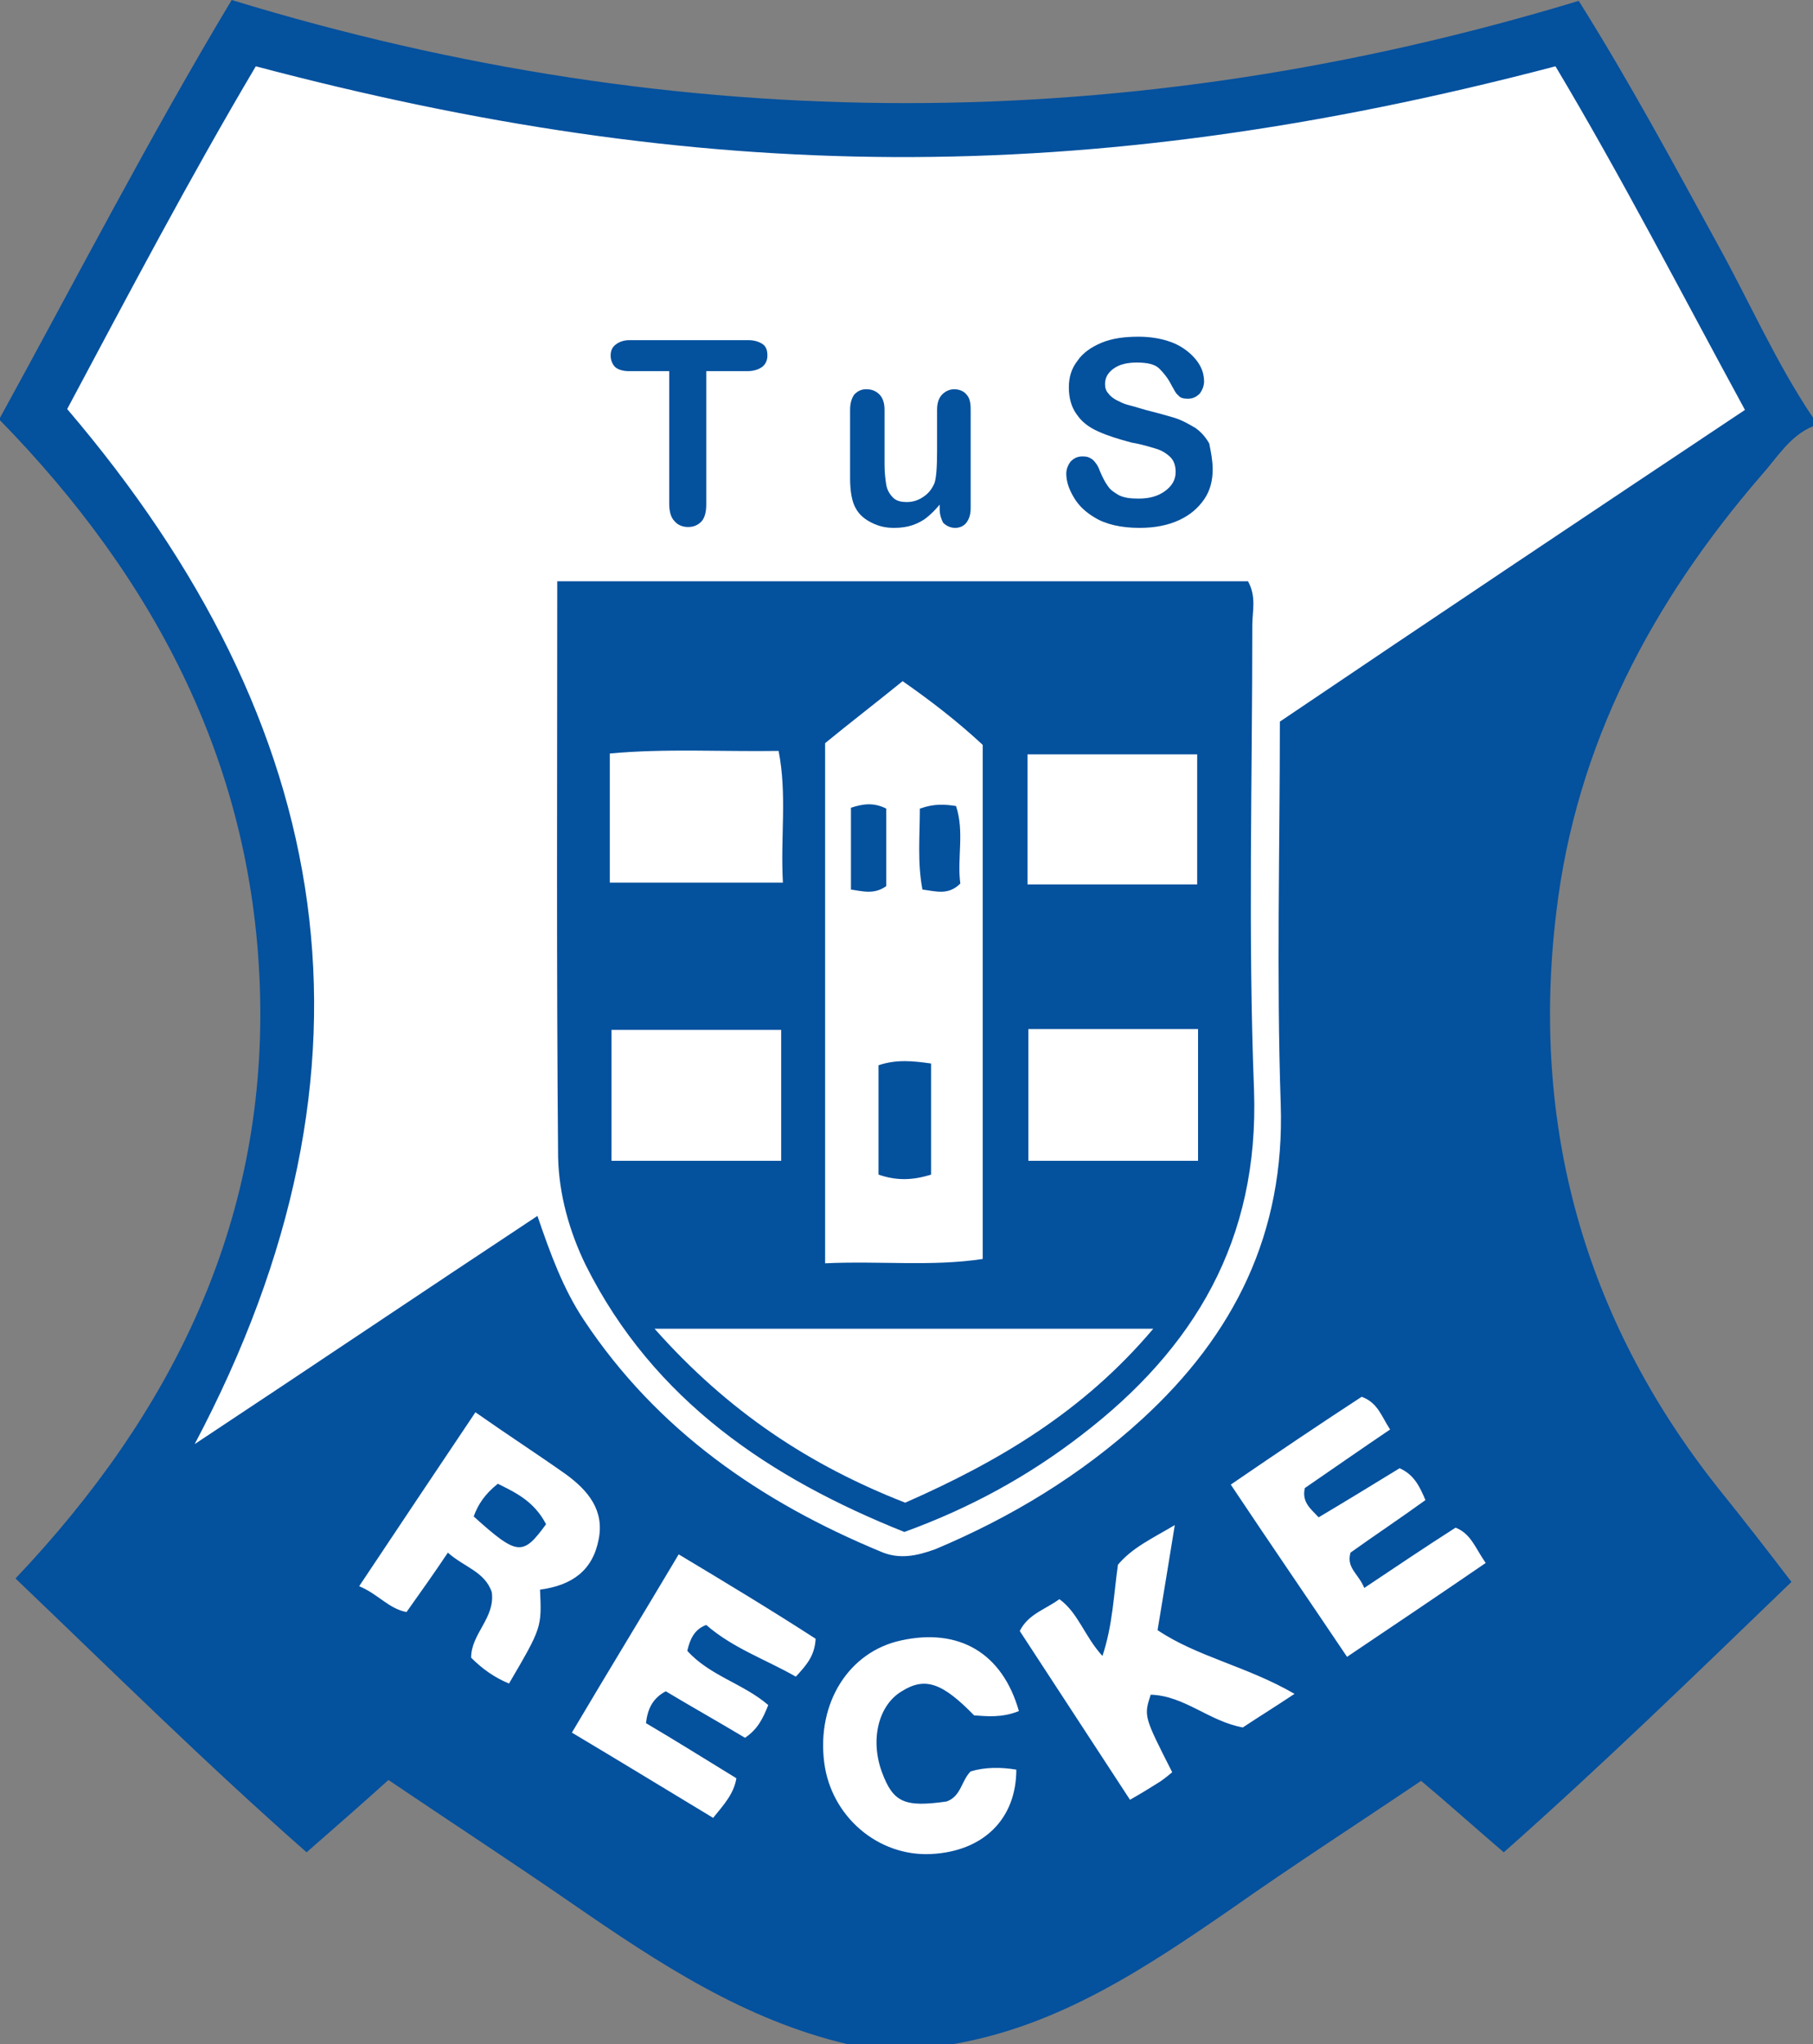
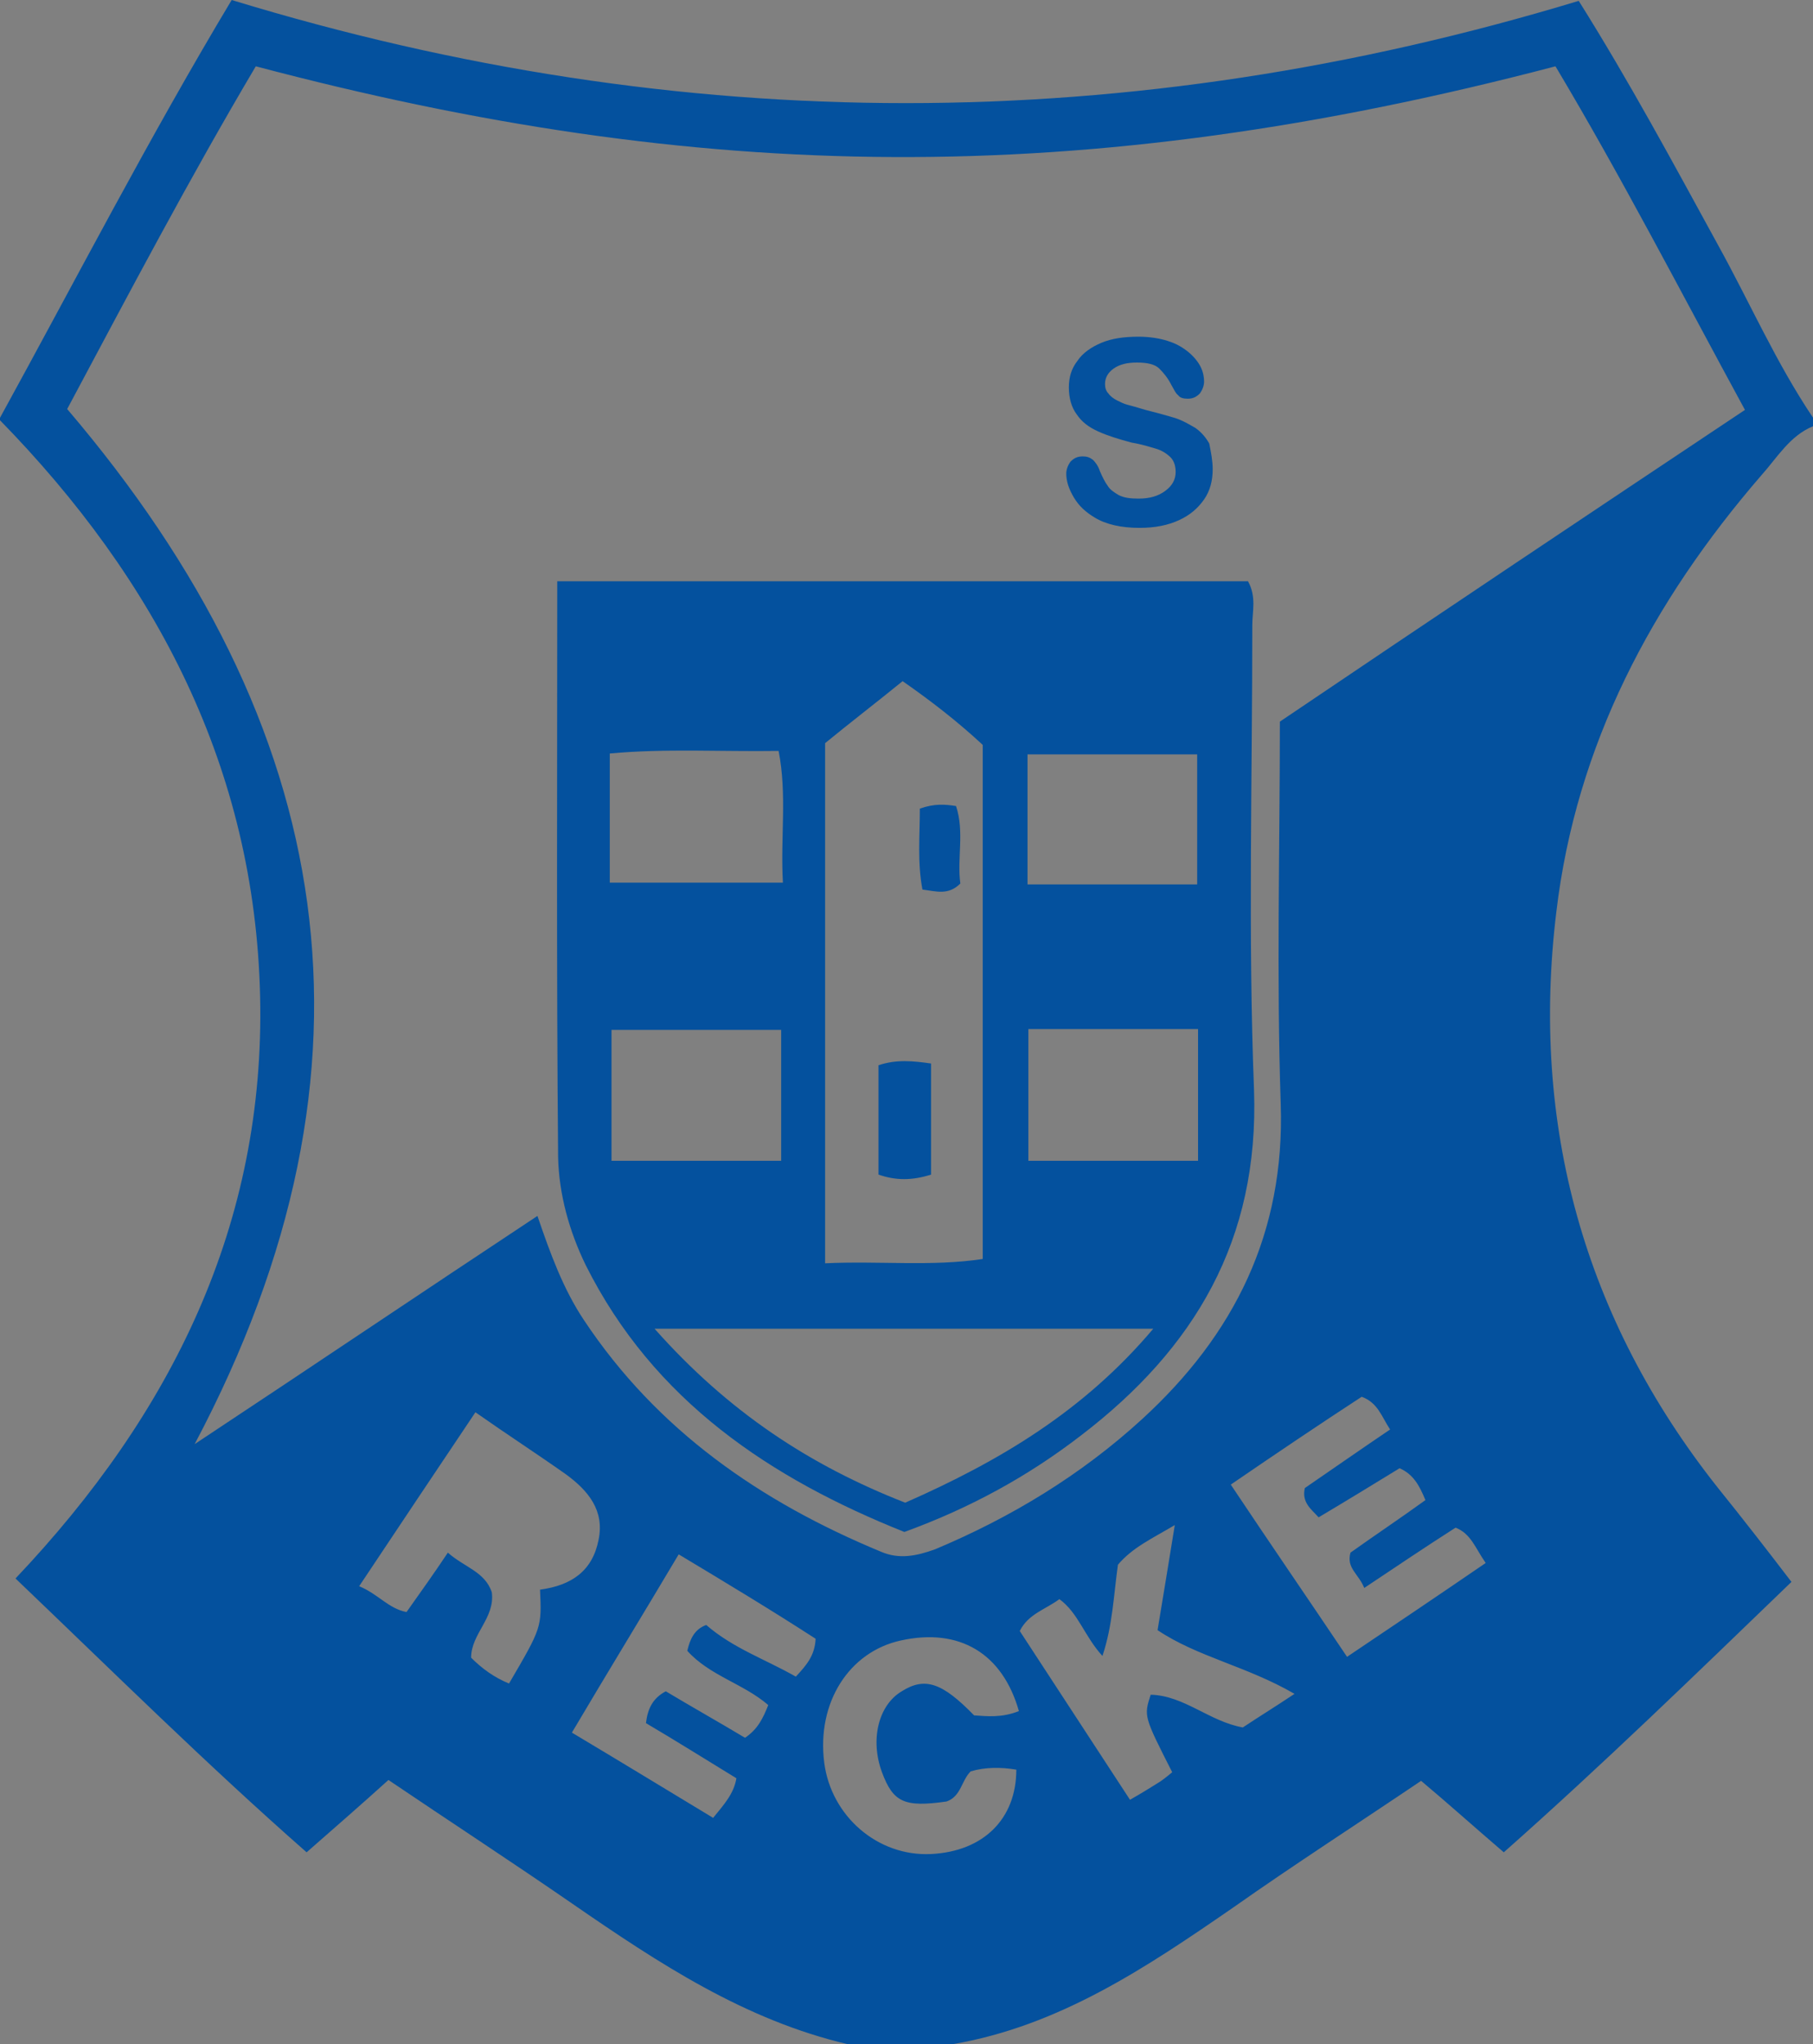
<svg xmlns="http://www.w3.org/2000/svg" version="1.1" id="Ebene_1" x="0px" y="0px" viewBox="0 0 210.5 237.4" style="enable-background:new 0 0 210.5 237.4;" xml:space="preserve">
  <rect x="0" y="0" width="210.5" height="237.4" fill="#808080" stroke="none" />
  <style type="text/css">
	.st0{fill:#FFFFFF;}
	.st1{fill:#04519E;}
</style>
-   <path class="st0" d="M28.7,2.6l-24,45.3c0,0,54,52,10.7,128.7l78.7,48l26-1.7l62.3-39c0,0-24-103.7,25-136L181.7,4.2  C181.7,4.2,102,30.6,28.7,2.6z" />
  <g>
    <path class="st1" d="M110.5,237.4c-4,0-8,0-12,0c-12-2.8-22-9.4-32-16.3c-7.1-4.9-14.3-9.6-21.4-14.4c-3.2,2.9-6.2,5.5-9.5,8.4   C24,204.9,13.2,194.2,1.8,183.3c18.2-19.2,29-41.2,28.4-67.6s-12-48.3-30.3-67C8.9,32.3,17.3,16,26.9,0   c52.3,16,104.3,15.9,156.4,0.1c5.9,9.4,11,18.9,16.2,28.4c3.7,6.7,6.7,13.6,11,20c0,0.3,0,0.7,0,1c-2.7,1.1-4.2,3.7-6,5.7   c-12.7,14.7-21.5,31.3-23.8,50.7c-3,24.7,3.2,47.2,18.7,66.8c2.9,3.6,5.7,7.2,8.6,11c-11.2,10.8-22,21.3-33.4,31.4   c-3.5-3-6.5-5.7-9.6-8.3c-7.4,5-14.7,9.7-21.8,14.7C133.2,228.4,123,235.3,110.5,237.4z M202.6,47.6c-7.4-13.6-14.3-27-22-39.9   c-55.2,14.5-99.5,13.6-150.9,0C22,20.7,14.9,34.2,7.8,47.5c31.3,36.7,38.1,76.2,14.8,120.2c13.6-9,26.5-17.7,39.8-26.5   c1.5,4.4,3,8.5,5.4,12.1c8.5,12.8,20.5,21.1,34.5,26.9c2.1,0.9,4.1,0.5,6.3-0.3c8.8-3.7,16.9-8.6,24-15.1   c10.7-9.8,16.6-21.6,16.1-36.6c-0.5-14.8-0.1-29.6-0.1-44.4C166.5,71.7,184.3,59.8,202.6,47.6z M62.7,184.6   c3.7-0.5,6.1-2.2,6.8-5.8c0.7-3.4-1.2-5.7-3.8-7.6c-3.4-2.4-6.8-4.6-10.5-7.2c-4.5,6.7-8.9,13.3-13.5,20.2c2.2,0.9,3.4,2.6,5.5,3   c1.7-2.4,3.2-4.5,4.8-6.9c1.9,1.7,4.3,2.2,5.1,4.6c0.4,3-2.4,4.8-2.4,7.6c1.3,1.3,2.7,2.3,4.4,3C62.9,189,62.9,189,62.7,184.6z    M142.9,172.4c4.6,6.9,9,13.3,13.5,20c5.5-3.7,10.7-7.2,16.1-10.9c-1.2-1.7-1.7-3.4-3.5-4.1c-3.6,2.3-7,4.6-10.6,7   c-0.7-1.7-2.1-2.3-1.6-4.1c2.8-2,5.8-4,8.7-6.1c-0.7-1.7-1.4-3-3-3.7c-3.1,1.9-6.2,3.8-9.4,5.7c-0.8-0.9-2-1.7-1.6-3.4   c3.2-2.2,6.5-4.5,9.9-6.8c-1-1.5-1.4-3.1-3.3-3.8C153.2,165.4,148.3,168.7,142.9,172.4z M78.8,180.5c-4.1,6.9-8.2,13.6-12.4,20.7   c5.7,3.4,11.1,6.7,16.4,9.9c1.3-1.6,2.4-2.8,2.7-4.6c-3.6-2.2-7.1-4.4-10.5-6.4c0.2-1.7,0.8-2.9,2.3-3.7c3,1.8,6.2,3.6,9.2,5.4   c1.5-1,2.1-2.3,2.7-3.8c-2.9-2.5-6.8-3.4-9.4-6.3c0.3-1.3,0.8-2.5,2.2-3c3.1,2.7,6.9,4,10.4,6c1.2-1.3,2.2-2.4,2.3-4.4   C89.6,187,84.3,183.8,78.8,180.5z M150.3,196.7c-5.5-3.2-11.3-4.3-15.9-7.4c0.7-4.2,1.3-7.9,2-12.2c-2.7,1.6-4.9,2.6-6.6,4.6   c-0.5,3.5-0.6,7-1.8,10.6c-2.1-2.3-2.8-5-5-6.6c-1.6,1.2-3.6,1.7-4.6,3.7c4.3,6.6,8.5,13,12.8,19.6c1.4-0.8,2.2-1.3,3-1.8   c0.7-0.4,1.3-0.9,1.9-1.4c-3.3-6.5-3.3-6.5-2.5-9c3.9,0.1,6.8,3.1,10.7,3.8C146.1,199.4,147.9,198.3,150.3,196.7z M118.3,198.7   c-1.9-6.7-6.9-9.7-13.7-8.2c-6,1.3-9.8,7.2-8.9,14.2c0.8,6.2,6.2,10.9,12.4,10.6c6.1-0.3,9.9-4.1,9.9-9.8c-1.8-0.3-3.6-0.3-5.3,0.2   c-1.1,1.1-1.1,2.9-2.8,3.5c-4.9,0.7-6.2,0.1-7.5-3.4c-1.4-3.8-0.4-7.8,2.3-9.4c2.7-1.7,4.7-1,8.4,2.8   C114.6,199.3,116.3,199.5,118.3,198.7z" />
    <path class="st1" d="M64.7,67.5c27.1,0,53.7,0,80.2,0c1,1.8,0.5,3.5,0.5,5.1c0,18-0.5,36,0.2,54c0.6,17.4-6.9,30-20.1,40.1   c-6.1,4.7-12.8,8.4-20.5,11.2c-15.5-6.2-29.1-15.2-37-31c-1.9-3.9-3.1-8.2-3.2-12.5C64.6,112.2,64.7,90.1,64.7,67.5z M95.8,146.7   c6.4-0.3,12.3,0.4,18.3-0.5c0-20.1,0-39.9,0-59.7c-2.9-2.7-6-5.1-9.3-7.4c-3.2,2.6-6.2,4.9-9,7.2C95.8,106.5,95.8,126.2,95.8,146.7   z M76,154.3c8.6,9.7,18.1,15.9,29.1,20.2c10.9-4.8,20.7-10.6,28.8-20.2C114.3,154.3,95.7,154.3,76,154.3z M139,102.7   c0-5.3,0-10.3,0-15.1c-6.9,0-13.5,0-19.7,0c0,5.3,0,10.2,0,15.1C126.2,102.7,132.6,102.7,139,102.7z M70.8,102.5   c6.9,0,13.4,0,20.1,0c-0.3-5.3,0.5-10.2-0.5-15.3c-6.7,0.1-13.1-0.3-19.6,0.3C70.8,92.6,70.8,97.4,70.8,102.5z M139.1,134.8   c0-5.3,0-10.3,0-15.3c-6.8,0-13.2,0-19.7,0c0,5.3,0,10.3,0,15.3C126.2,134.8,132.5,134.8,139.1,134.8z M90.7,119.6   c-6.8,0-13.3,0-19.7,0c0,5.3,0,10.1,0,15.2c6.7,0,13.1,0,19.7,0C90.7,129.7,90.7,124.9,90.7,119.6z" />
-     <path class="st1" d="M63.4,177c-2.7,3.7-3.3,3.7-8.4-0.9c0.5-1.4,1.3-2.6,2.8-3.8C59.8,173.3,62,174.3,63.4,177z" />
    <path class="st1" d="M108.1,136.4c-2.2,0.7-4.1,0.7-6.1,0c0-4.3,0-8.5,0-12.7c2.1-0.7,4-0.5,6.1-0.2   C108.1,127.8,108.1,131.9,108.1,136.4z" />
    <path class="st1" d="M106.8,93.9c1.7-0.6,2.9-0.5,4.2-0.3c1,3,0.1,6.1,0.5,9c-1.4,1.4-2.8,0.9-4.4,0.7   C106.5,100.1,106.8,97.1,106.8,93.9z" />
-     <path class="st1" d="M98.8,93.8c1.5-0.5,2.7-0.6,4.1,0.1c0,3,0,6,0,9c-1.4,1-2.7,0.6-4.1,0.4C98.8,100.3,98.8,97.3,98.8,93.8z" />
    <g>
-       <path class="st1" d="M86.8,43.1H82v15.5c0,0.9-0.2,1.6-0.6,2s-0.9,0.6-1.5,0.6s-1.2-0.2-1.6-0.7c-0.4-0.4-0.6-1.1-0.6-2V43.1H73    c-0.7,0-1.3-0.2-1.6-0.5s-0.5-0.8-0.5-1.3c0-0.6,0.2-1,0.6-1.3s0.9-0.5,1.6-0.5h13.8c0.7,0,1.3,0.2,1.7,0.5    c0.4,0.3,0.5,0.8,0.5,1.3s-0.2,1-0.6,1.3S87.5,43.1,86.8,43.1z" />
-       <path class="st1" d="M109.1,59.1v-0.5c-0.5,0.6-1,1.1-1.5,1.5s-1.1,0.7-1.7,0.9s-1.3,0.3-2.1,0.3c-1,0-1.8-0.2-2.6-0.6    c-0.8-0.4-1.4-0.9-1.8-1.6c-0.5-0.8-0.7-2.1-0.7-3.6v-7.9c0-0.8,0.2-1.4,0.5-1.8c0.4-0.4,0.8-0.6,1.4-0.6s1.1,0.2,1.5,0.6    c0.4,0.4,0.6,1,0.6,1.8V54c0,0.9,0.1,1.7,0.2,2.3s0.4,1.1,0.8,1.5s1,0.5,1.6,0.5c0.7,0,1.3-0.2,1.9-0.6c0.6-0.4,1-0.9,1.3-1.6    c0.2-0.6,0.3-1.8,0.3-3.7v-4.8c0-0.8,0.2-1.4,0.6-1.8c0.4-0.4,0.9-0.6,1.4-0.6s1.1,0.2,1.4,0.6c0.4,0.4,0.5,1,0.5,1.8V59    c0,0.8-0.2,1.3-0.5,1.7s-0.8,0.6-1.3,0.6s-1-0.2-1.4-0.6C109.3,60.3,109.1,59.8,109.1,59.1z" />
      <path class="st1" d="M140.8,54.5c0,1.3-0.3,2.5-1,3.5s-1.6,1.8-2.9,2.4c-1.3,0.6-2.8,0.9-4.6,0.9c-2.1,0-3.9-0.4-5.2-1.2    c-1-0.6-1.8-1.3-2.4-2.3s-0.9-1.9-0.9-2.8c0-0.5,0.2-1,0.5-1.4c0.4-0.4,0.8-0.6,1.4-0.6c0.5,0,0.8,0.1,1.2,0.4    c0.3,0.3,0.6,0.7,0.8,1.3c0.3,0.7,0.6,1.3,0.9,1.7c0.3,0.5,0.8,0.8,1.3,1.1c0.6,0.3,1.3,0.4,2.3,0.4c1.3,0,2.3-0.3,3.1-0.9    c0.8-0.6,1.2-1.3,1.2-2.2c0-0.7-0.2-1.3-0.6-1.7s-1-0.8-1.7-1s-1.6-0.5-2.8-0.7c-1.5-0.4-2.8-0.8-3.9-1.3s-1.9-1.1-2.5-2    c-0.6-0.8-0.9-1.9-0.9-3.1c0-1.2,0.3-2.2,1-3.1c0.6-0.9,1.6-1.6,2.8-2.1c1.2-0.5,2.6-0.7,4.3-0.7c1.3,0,2.5,0.2,3.4,0.5    c1,0.3,1.8,0.8,2.4,1.3c0.6,0.5,1.1,1.1,1.4,1.7c0.3,0.6,0.4,1.2,0.4,1.7s-0.2,1-0.5,1.4c-0.4,0.4-0.8,0.6-1.4,0.6    c-0.5,0-0.9-0.1-1.1-0.4c-0.3-0.2-0.5-0.7-0.8-1.2c-0.4-0.8-0.9-1.4-1.4-1.9s-1.4-0.7-2.6-0.7c-1.1,0-2,0.2-2.7,0.7s-1,1.1-1,1.8    c0,0.4,0.1,0.8,0.4,1.1c0.2,0.3,0.6,0.6,1,0.8s0.8,0.4,1.2,0.5s1.1,0.3,2.1,0.6c1.2,0.3,2.3,0.6,3.3,0.9c1,0.3,1.8,0.8,2.5,1.2    c0.7,0.5,1.2,1.1,1.6,1.8C140.6,52.5,140.8,53.5,140.8,54.5z" />
    </g>
  </g>
</svg>